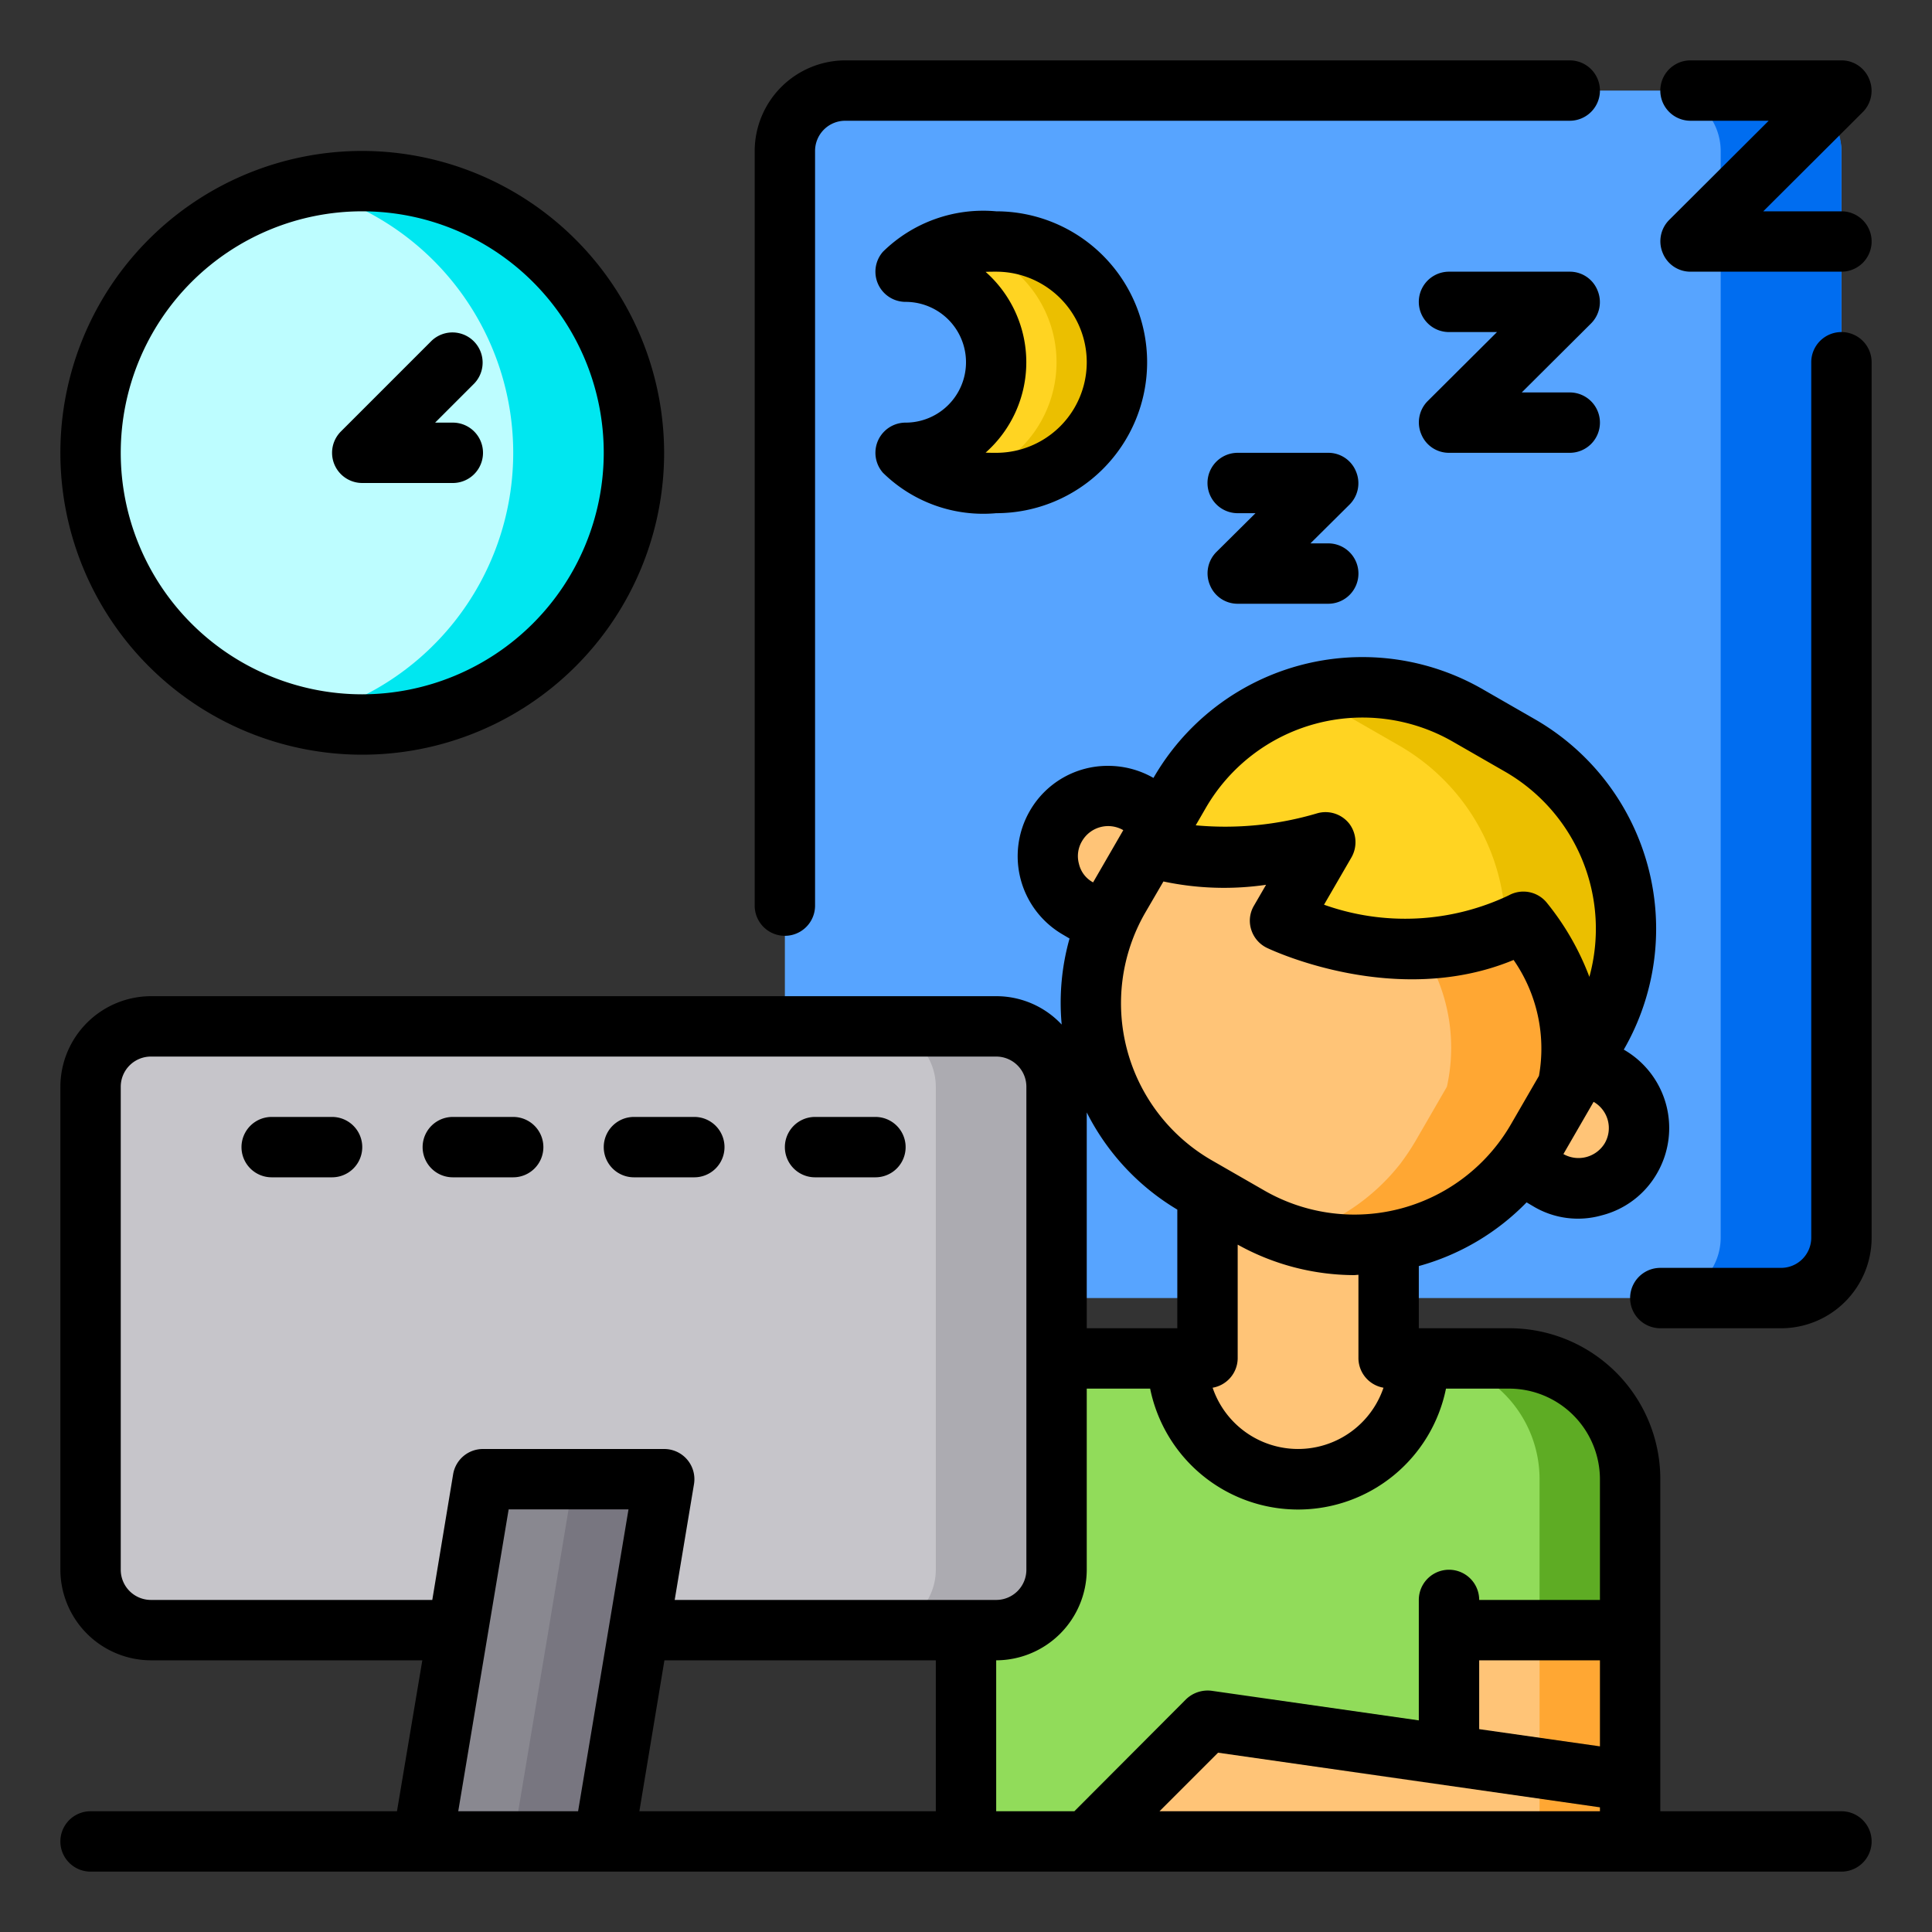
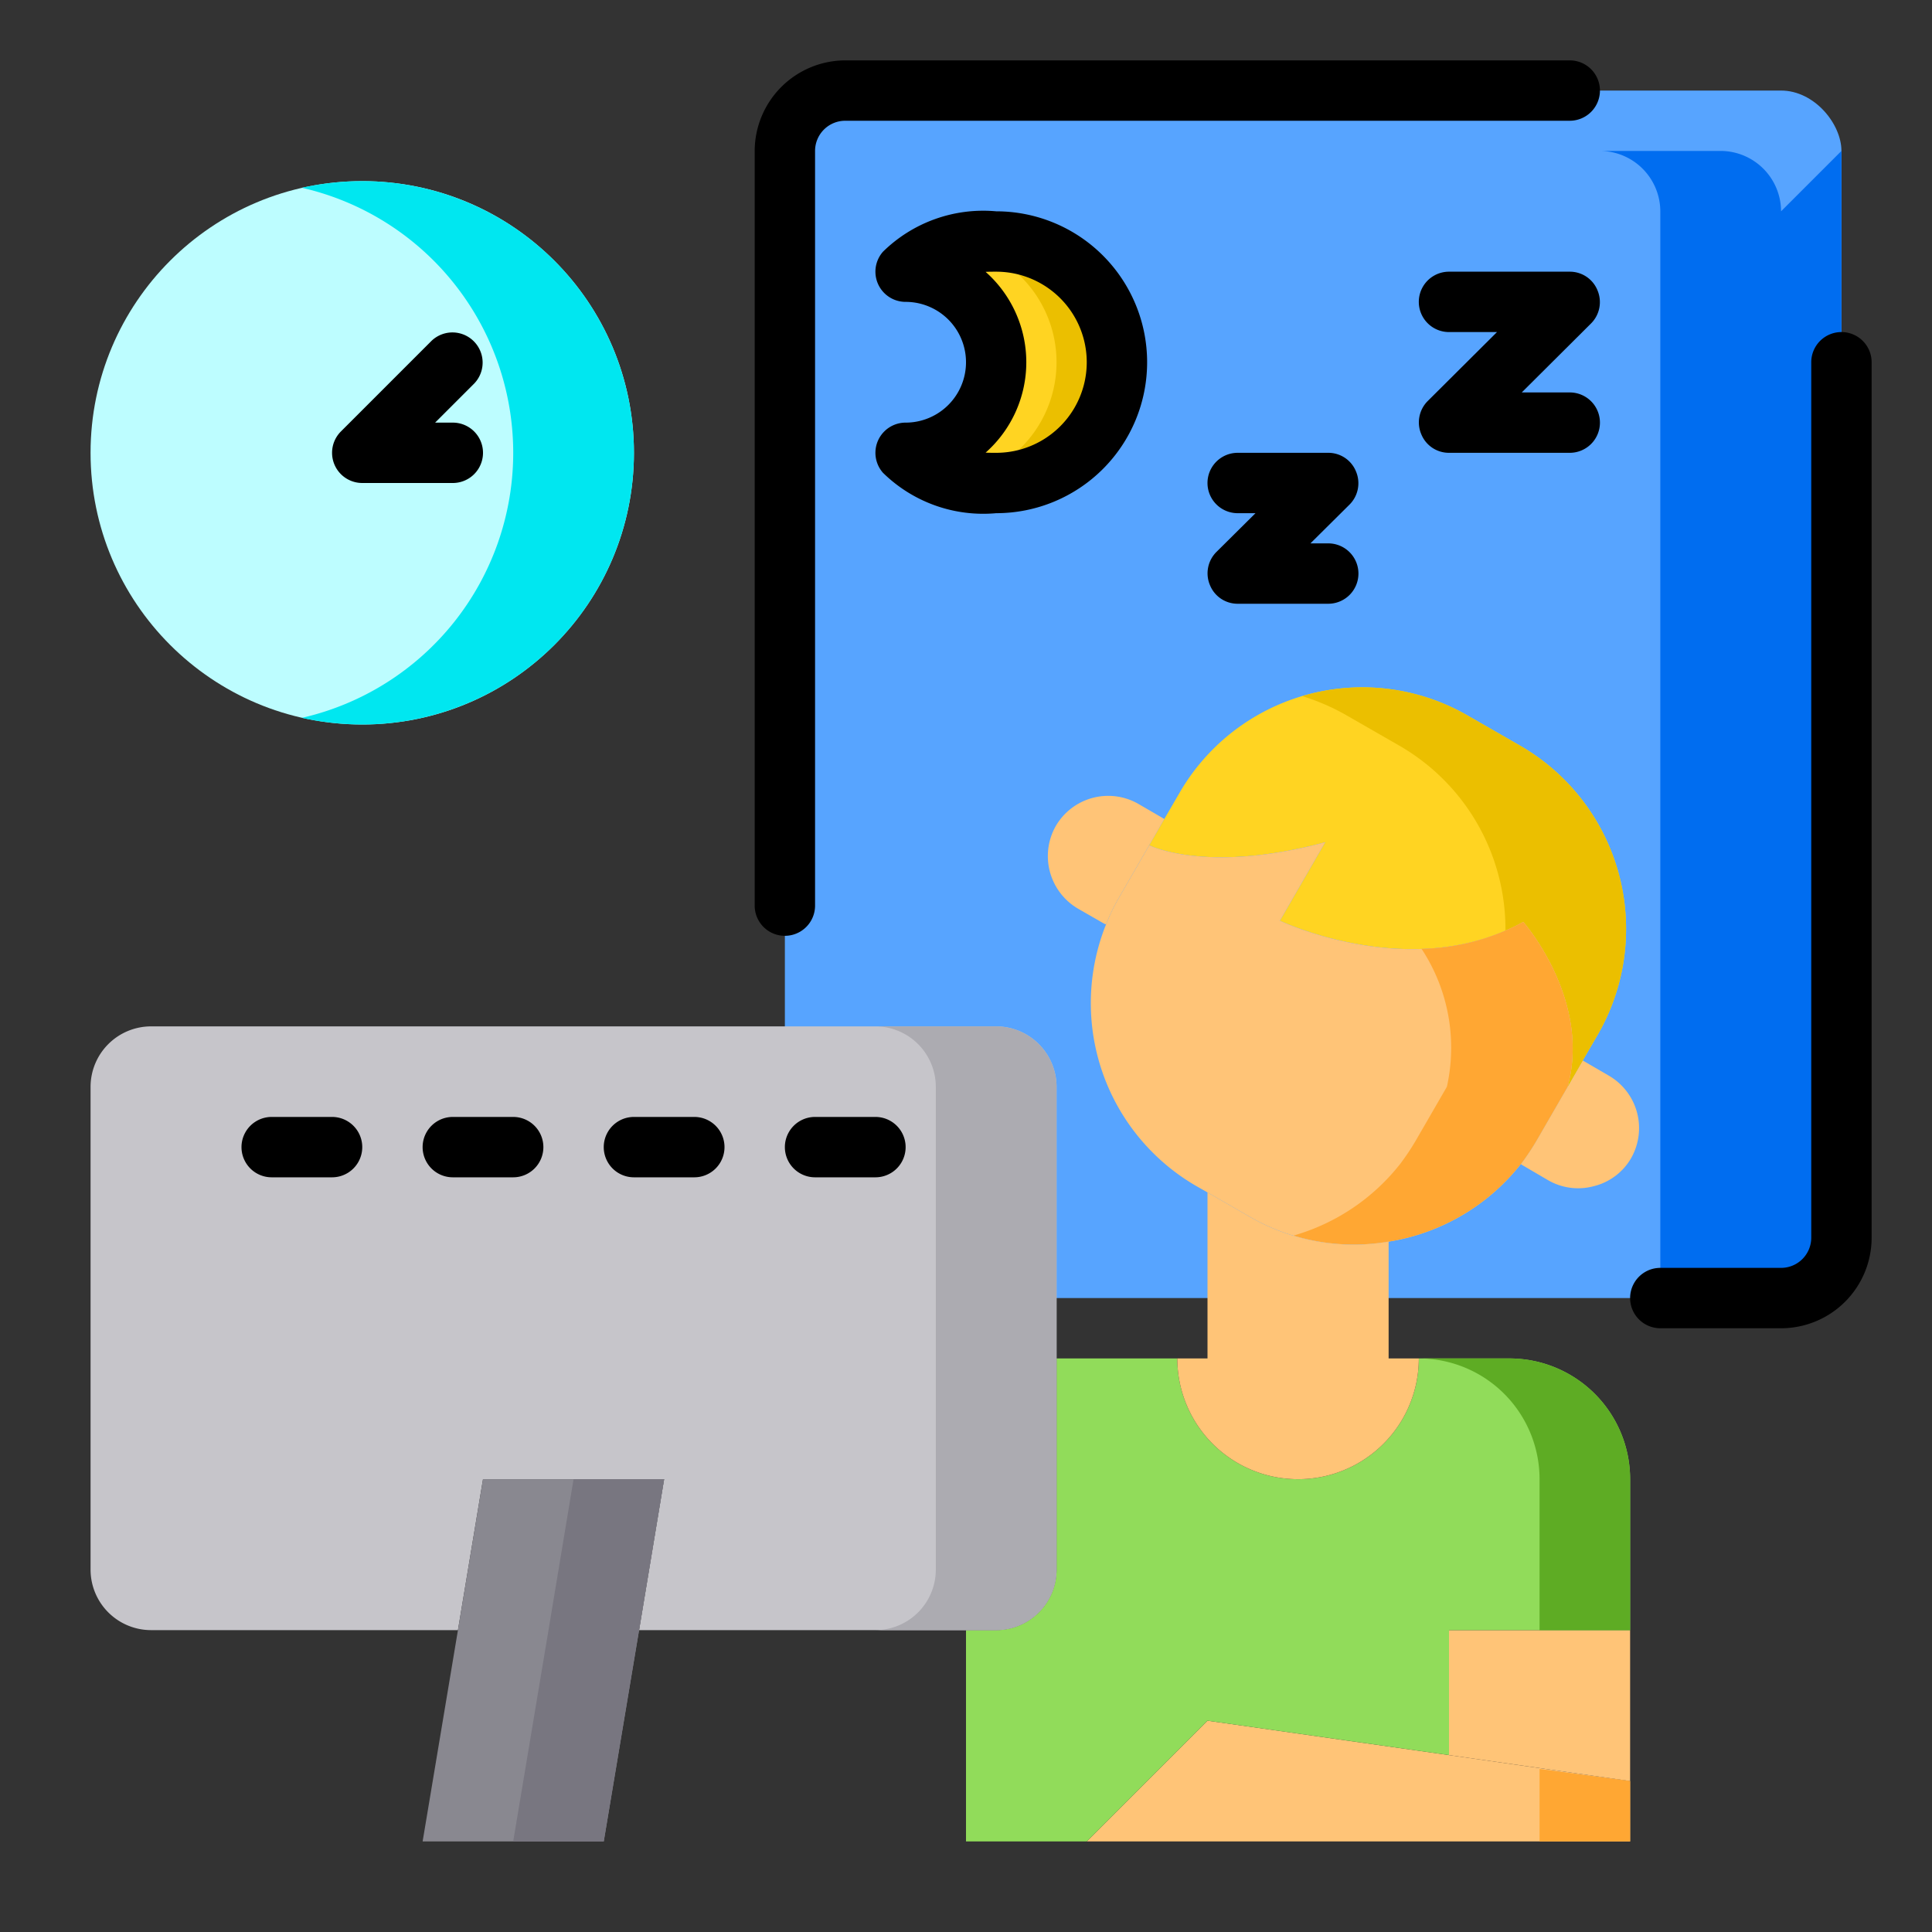
<svg xmlns="http://www.w3.org/2000/svg" height="512" viewBox="0 0 64 64" width="512">
  <rect x="0" y="0" width="64" height="64" fill="#333333" stroke="none" />
  <g id="Relax-Hardwork-Sleep-Home-Night">
    <rect fill="#57a4ff" height="40" rx="2" width="35" x="26" y="3" />
-     <path d="m61 5v36a2.006 2.006 0 0 1 -2 2h-4a2.006 2.006 0 0 0 2-2v-36a2.006 2.006 0 0 0 -2-2h4a2.006 2.006 0 0 1 2 2z" fill="#006df0" />
+     <path d="m61 5v36a2.006 2.006 0 0 1 -2 2h-4v-36a2.006 2.006 0 0 0 -2-2h4a2.006 2.006 0 0 1 2 2z" fill="#006df0" />
    <g fill="#ffc477">
      <path d="m53.29 35.63a2.009 2.009 0 0 1 .74 2.74 1.966 1.966 0 0 1 -1.22.92 1.987 1.987 0 0 1 -1.52-.19l-.87-.51-.04-.03a7.955 7.955 0 0 0 .55-.83l1-1.73.5-.87z" />
      <path d="m54 59v2h-18l4-4 8 1.14z" />
      <path d="m54 54v5l-6-.86v-4.14z" />
    </g>
    <path d="m48 54v4.14l-8-1.14-4 4h-4v-7h1a2.006 2.006 0 0 0 2-2v-7h4a4 4 0 0 0 8 0h3a4 4 0 0 1 4 4v5z" fill="#91dc5a" />
    <path d="m50.37 24.71a7.005 7.005 0 0 1 2.56 9.56l-.5.86-.5.87c.79-2.89-1.47-5.46-1.47-5.46-3.69 2.05-8.06-.04-8.06-.04.5-.87 1.5-2.6 1.5-2.6-3.95 1.06-5.83.1-5.83.1l.5-.87.5-.86a6.99 6.99 0 0 1 9.56-2.56z" fill="#ffd422" />
    <path d="m52.93 34.27-.5.86-.5.87c.79-2.89-1.47-5.46-1.47-5.46a4.535 4.535 0 0 1 -.59.28 7.011 7.011 0 0 0 -3.5-6.11l-1.74-1a7.243 7.243 0 0 0 -1.49-.65 6.963 6.963 0 0 1 5.49.65l1.74 1a7.005 7.005 0 0 1 2.56 9.56z" fill="#ebbf00" />
    <path d="m50.46 30.54s2.26 2.57 1.47 5.46l-1 1.73a7.955 7.955 0 0 1 -.55.83 6.972 6.972 0 0 1 -4.38 2.57 6.876 6.876 0 0 1 -4.63-.84l-1.37-.79-.37-.21a7 7 0 0 1 -2.99-8.67 6.6 6.6 0 0 1 .43-.89l1-1.73s1.88.96 5.83-.1c0 0-1 1.73-1.5 2.6 0 0 4.37 2.09 8.06.04z" fill="#ffc477" />
    <path d="m51.93 36-1 1.73a7.955 7.955 0 0 1 -.55.83 6.972 6.972 0 0 1 -4.38 2.57 6.882 6.882 0 0 1 -3.15-.2 6.916 6.916 0 0 0 3.53-2.37 7.955 7.955 0 0 0 .55-.83l1-1.73a5.956 5.956 0 0 0 -.84-4.57 7.383 7.383 0 0 0 3.37-.89s2.26 2.57 1.47 5.46z" fill="#ffa733" />
    <path d="m46 45h1a4 4 0 1 1 -8 0h1v-5.5l1.37.79a6.876 6.876 0 0 0 4.63.84z" fill="#ffc477" />
    <path d="m38.57 27.13-.5.87-1 1.73a6.6 6.6 0 0 0 -.43.89l-.06-.02-.87-.5a2.018 2.018 0 0 1 -.74-2.73 2.009 2.009 0 0 1 2.74-.74z" fill="#ffc477" />
    <path d="m33 8a4 4 0 0 1 0 8 3.743 3.743 0 0 1 -3-1 3 3 0 0 0 0-6 3.743 3.743 0 0 1 3-1z" fill="#ffd422" />
    <path d="m37 12a4 4 0 0 1 -4 4 6.42 6.42 0 0 1 -1.18-.09 3.994 3.994 0 0 0 0-7.82 6.42 6.42 0 0 1 1.18-.09 4 4 0 0 1 4 4z" fill="#ebbf00" />
    <path d="m35 45v7a2.006 2.006 0 0 1 -2 2h-11.83l.83-5h-6l-.83 5h-10.17a2.006 2.006 0 0 1 -2-2v-16a2.006 2.006 0 0 1 2-2h28a2.006 2.006 0 0 1 2 2z" fill="#c6c5ca" />
    <path d="m22 49-.83 5-1.17 7h-6l1.17-7 .83-5z" fill="#898890" />
    <circle cx="12" cy="15" fill="#bdfdff" r="9" />
    <path d="m21 15a9 9 0 0 1 -9 9 9.356 9.356 0 0 1 -2-.22 9.006 9.006 0 0 0 0-17.56 9.356 9.356 0 0 1 2-.22 9 9 0 0 1 9 9z" fill="#00e7f0" />
    <path d="m35 36v16a2.006 2.006 0 0 1 -2 2h-4a2.006 2.006 0 0 0 2-2v-16a2.006 2.006 0 0 0 -2-2h4a2.006 2.006 0 0 1 2 2z" fill="#acabb1" />
    <path d="m22 49-.83 5-1.17 7h-3l1.17-7 .83-5z" fill="#787680" />
    <path d="m51 58.6 3 .4v2h-3v-2z" fill="#ffa733" />
-     <path d="m54 54v5l-3-.4v-4.6z" fill="#ffa733" />
    <path d="m54 49v5h-3v-5a4 4 0 0 0 -4-4h3a4 4 0 0 1 4 4z" fill="#5eac24" />
    <path d="m45 19a1 1 0 0 1 -1 1h-3a.987.987 0 0 1 -.92-.62 1 1 0 0 1 .21-1.09l1.3-1.29h-.59a1 1 0 0 1 0-2h3a.987.987 0 0 1 .92.62 1 1 0 0 1 -.21 1.09l-1.3 1.29h.59a1 1 0 0 1 1 1z" />
    <path d="m53 14a1 1 0 0 1 -1 1h-4a.987.987 0 0 1 -.92-.62 1 1 0 0 1 .21-1.09l2.3-2.29h-1.59a1 1 0 0 1 0-2h4a.987.987 0 0 1 .92.62 1 1 0 0 1 -.21 1.09l-2.3 2.29h1.59a1 1 0 0 1 1 1z" />
-     <path d="m62 8a1 1 0 0 1 -1 1h-5a.987.987 0 0 1 -.92-.62 1 1 0 0 1 .21-1.09l3.3-3.29h-2.59a1 1 0 0 1 0-2h5a.987.987 0 0 1 .92.62 1 1 0 0 1 -.21 1.09l-3.3 3.29h2.59a1 1 0 0 1 1 1z" />
-     <path d="m12 5a10 10 0 1 0 10 10 10.016 10.016 0 0 0 -10-10zm0 18a8 8 0 1 1 8-8 8.011 8.011 0 0 1 -8 8z" />
    <path d="m12 16h3a1 1 0 0 0 0-2h-.586l1.293-1.293a1 1 0 0 0 -1.414-1.414l-3 3a1 1 0 0 0 .707 1.707z" />
    <path d="m30 14a1 1 0 0 0 -.75 1.662 4.739 4.739 0 0 0 3.75 1.338 5 5 0 0 0 0-10 4.739 4.739 0 0 0 -3.75 1.338 1 1 0 0 0 .75 1.662 2 2 0 0 1 0 4zm2.65-4.994c.112-.006.228-.006.35-.006a3 3 0 0 1 0 6c-.122 0-.238 0-.35-.006a4 4 0 0 0 0-5.988z" />
-     <path d="m61 60h-6v-11a5 5 0 0 0 -5-5h-3v-2.06a7.913 7.913 0 0 0 3.57-2.11l.22.13a2.881 2.881 0 0 0 2.27.3 2.947 2.947 0 0 0 1.83-1.39 2.994 2.994 0 0 0 -1.1-4.1 8.008 8.008 0 0 0 -2.92-10.93l-1.74-1a7.985 7.985 0 0 0 -10.92 2.93 3.012 3.012 0 0 0 -1.5-.4 2.971 2.971 0 0 0 -2.6 1.5 3 3 0 0 0 1.1 4.09l.22.13a7.838 7.838 0 0 0 -.26 2.85 2.966 2.966 0 0 0 -2.17-.94h-28a3.009 3.009 0 0 0 -3 3v16a3.009 3.009 0 0 0 3 3h8.99l-.84 5h-10.15a1 1 0 0 0 0 2h58a1 1 0 0 0 0-2zm-7.84-22.13a1.016 1.016 0 0 1 -1.37.36l1-1.73a1 1 0 0 1 .37 1.37zm-13.22-11.1a6 6 0 0 1 8.19-2.2l1.74 1a6.006 6.006 0 0 1 2.78 6.79 8.819 8.819 0 0 0 -1.43-2.48 1 1 0 0 0 -1.24-.22 8 8 0 0 1 -6.12.31l.91-1.57a1.018 1.018 0 0 0 -.07-1.11 1 1 0 0 0 -1.06-.35 10.693 10.693 0 0 1 -4.03.4zm-1.4 2.43a9.665 9.665 0 0 0 3.4.11l-.4.69a.975.975 0 0 0 -.09.8 1 1 0 0 0 .52.6c.19.09 4.29 2.01 8.17.4a5.145 5.145 0 0 1 .84 3.84l-.92 1.59a5.988 5.988 0 0 1 -8.19 2.2l-1.74-1a6.005 6.005 0 0 1 -2.19-8.2zm7.29 16.77a2.988 2.988 0 0 1 -5.66 0 1 1 0 0 0 .83-.97v-3.77a7.991 7.991 0 0 0 3.85 1.01c.05 0 .1-.01.15-.01v2.77a1 1 0 0 0 .83.97zm-6.83-5.9v3.93h-3v-7.15a7.88 7.88 0 0 0 3 3.22zm-3.16-12.2a1 1 0 0 1 1.37-.37l-1 1.73a.935.935 0 0 1 -.47-.62.963.963 0 0 1 .1-.74zm-21.52 25.13h-9.32a1 1 0 0 1 -1-1v-16a1 1 0 0 1 1-1h28a1 1 0 0 1 1 1v16a1 1 0 0 1 -1 1h-10.65l.64-3.84a1 1 0 0 0 -.99-1.16h-6a1 1 0 0 0 -.99.84zm4.83 7h-3.97l1.67-10h3.97zm11.85 0h-9.82l.83-5h8.99zm22 0h-14.59l1.94-1.94 12.65 1.81zm0-2.15-4-.57v-2.28h4zm0-4.85h-4a1 1 0 0 0 -2 0v3.99l-6.86-.98a1.033 1.033 0 0 0 -.85.28l-3.7 3.71h-2.59v-5a3.009 3.009 0 0 0 3-3v-6h2.1a5 5 0 0 0 9.8 0h2.1a3.009 3.009 0 0 1 3 3z" />
    <path d="m11 37h-2a1 1 0 0 0 0 2h2a1 1 0 0 0 0-2z" />
    <path d="m18 38a1 1 0 0 0 -1-1h-2a1 1 0 0 0 0 2h2a1 1 0 0 0 1-1z" />
    <path d="m21 39h2a1 1 0 0 0 0-2h-2a1 1 0 0 0 0 2z" />
    <path d="m27 39h2a1 1 0 0 0 0-2h-2a1 1 0 0 0 0 2z" />
    <path d="m53 3a1 1 0 0 1 -1 1h-24a1 1 0 0 0 -1 1v25a1 1 0 0 1 -2 0v-25a3.009 3.009 0 0 1 3-3h24a1 1 0 0 1 1 1z" />
    <path d="m61 11a1 1 0 0 0 -1 1v29a1 1 0 0 1 -1 1h-4a1 1 0 0 0 0 2h4a3 3 0 0 0 3-3v-29a1 1 0 0 0 -1-1z" />
  </g>
</svg>